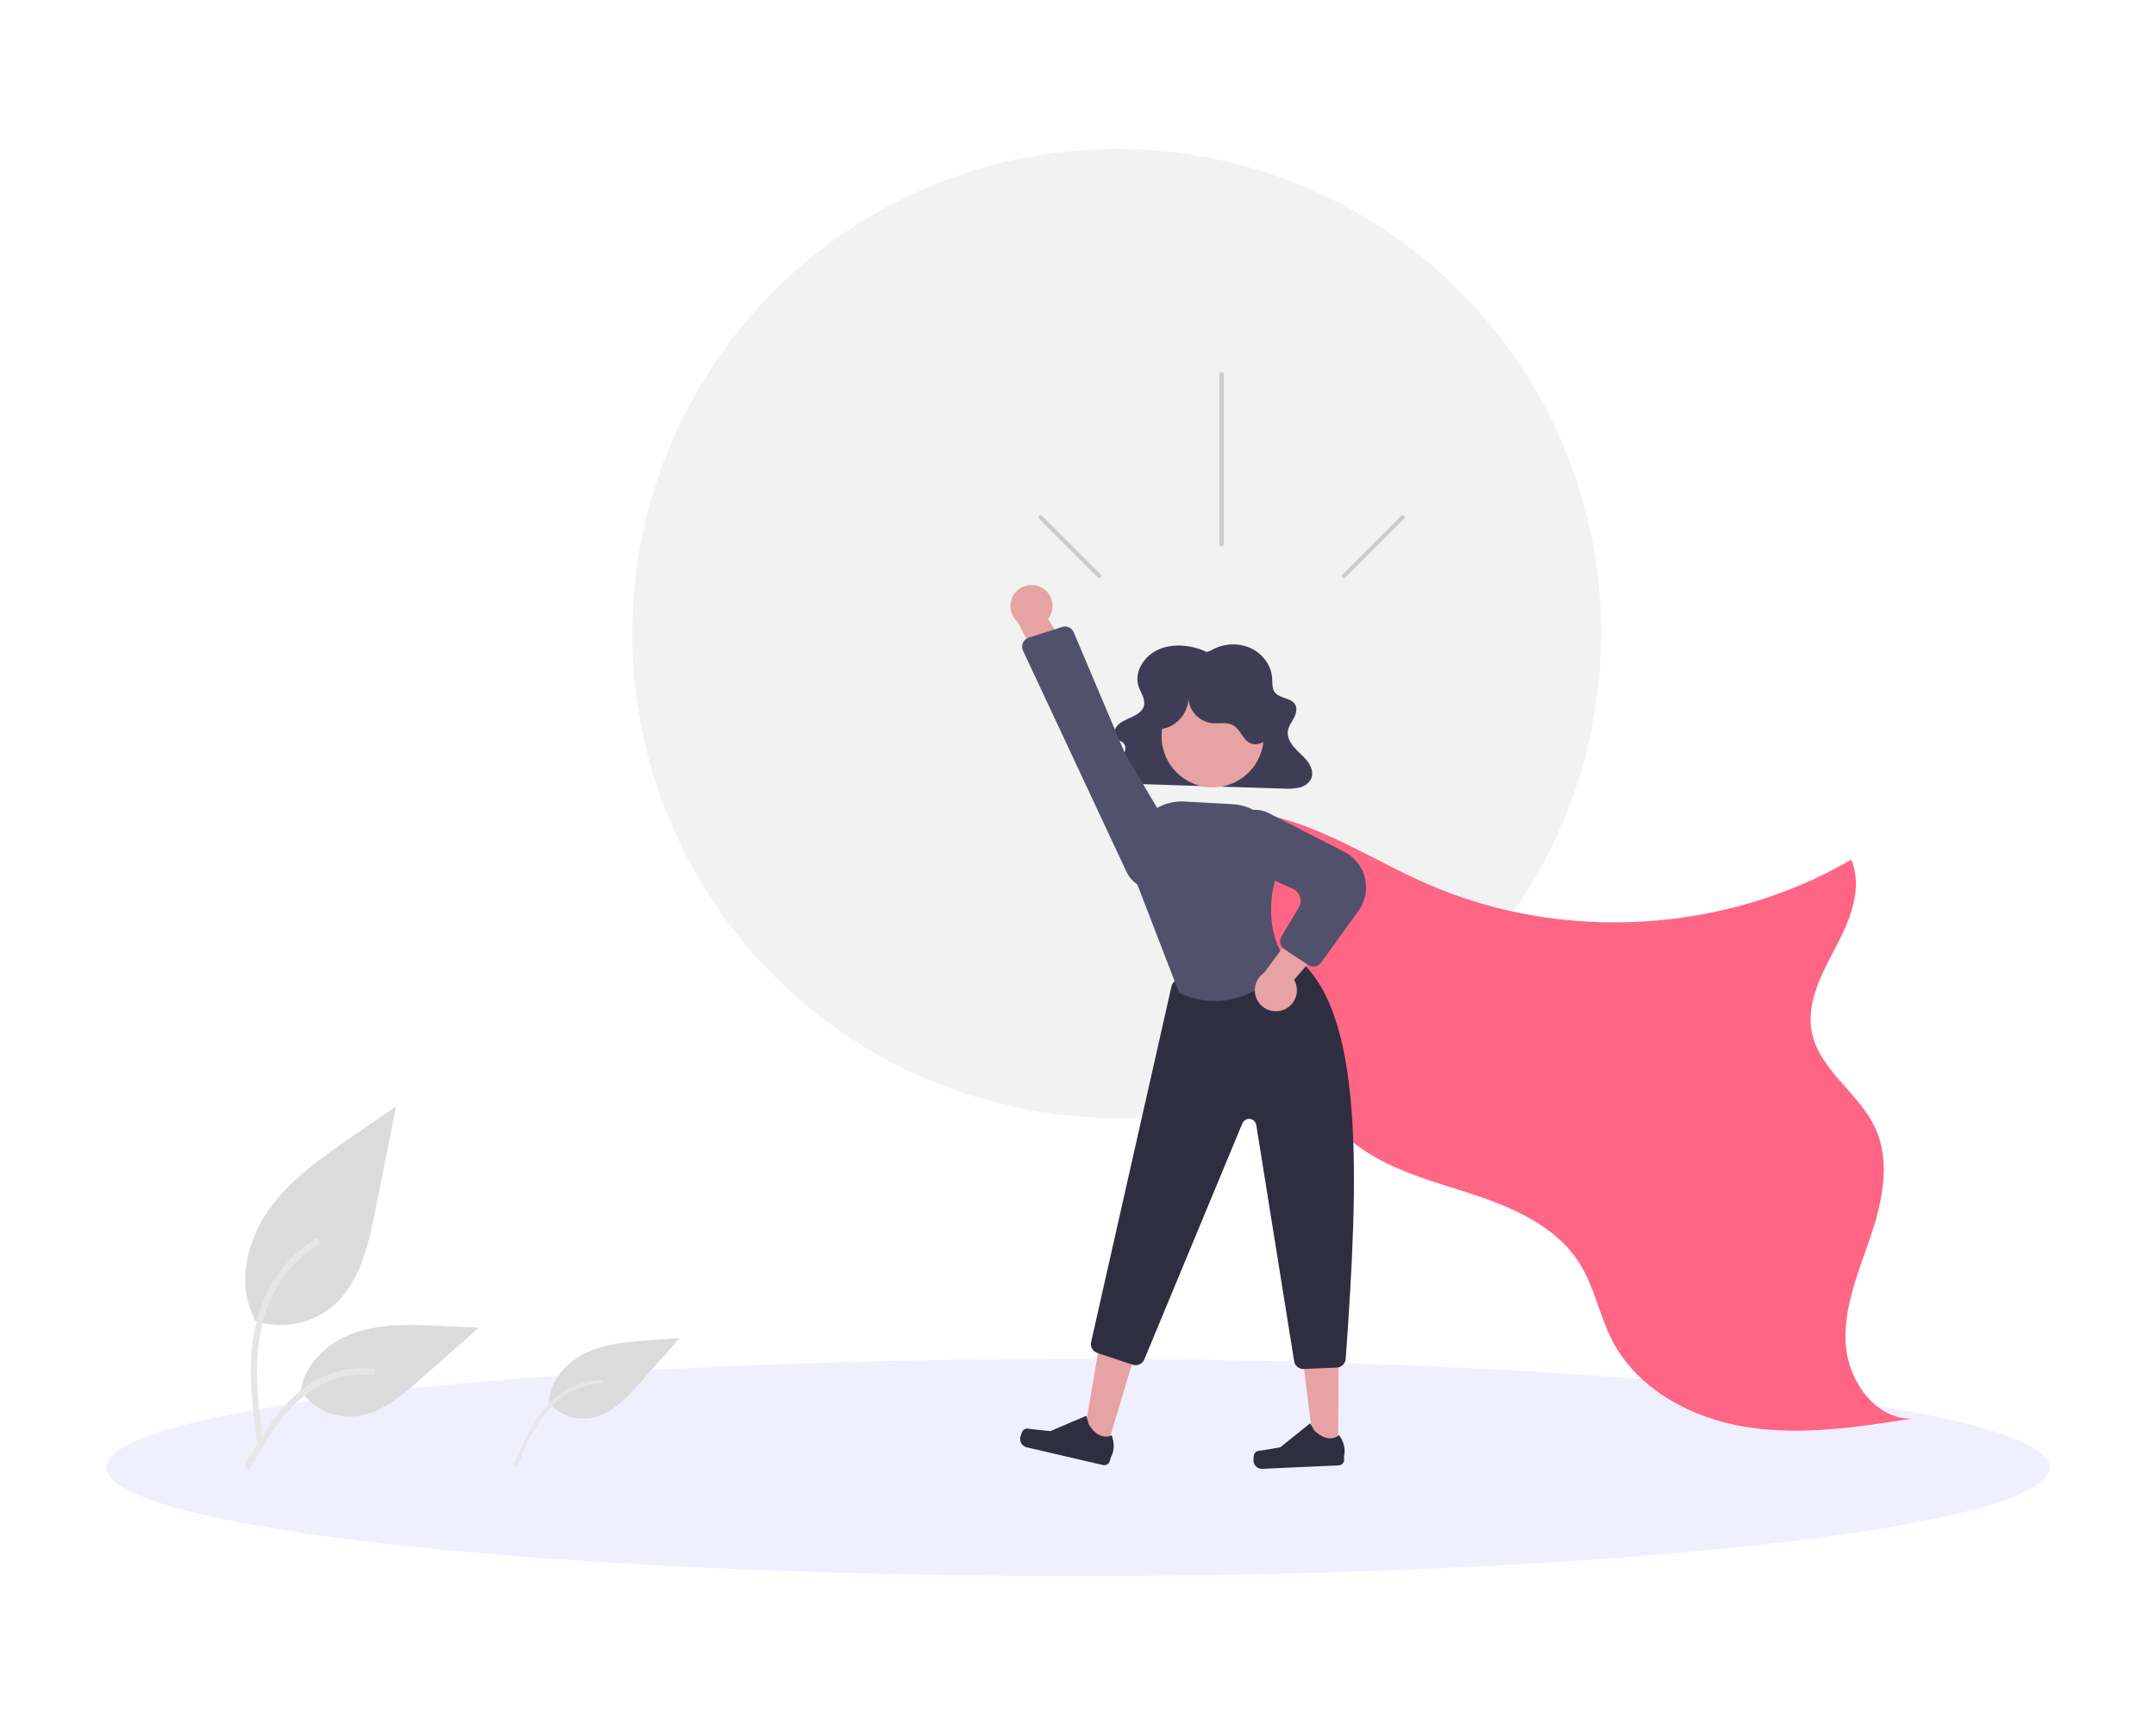
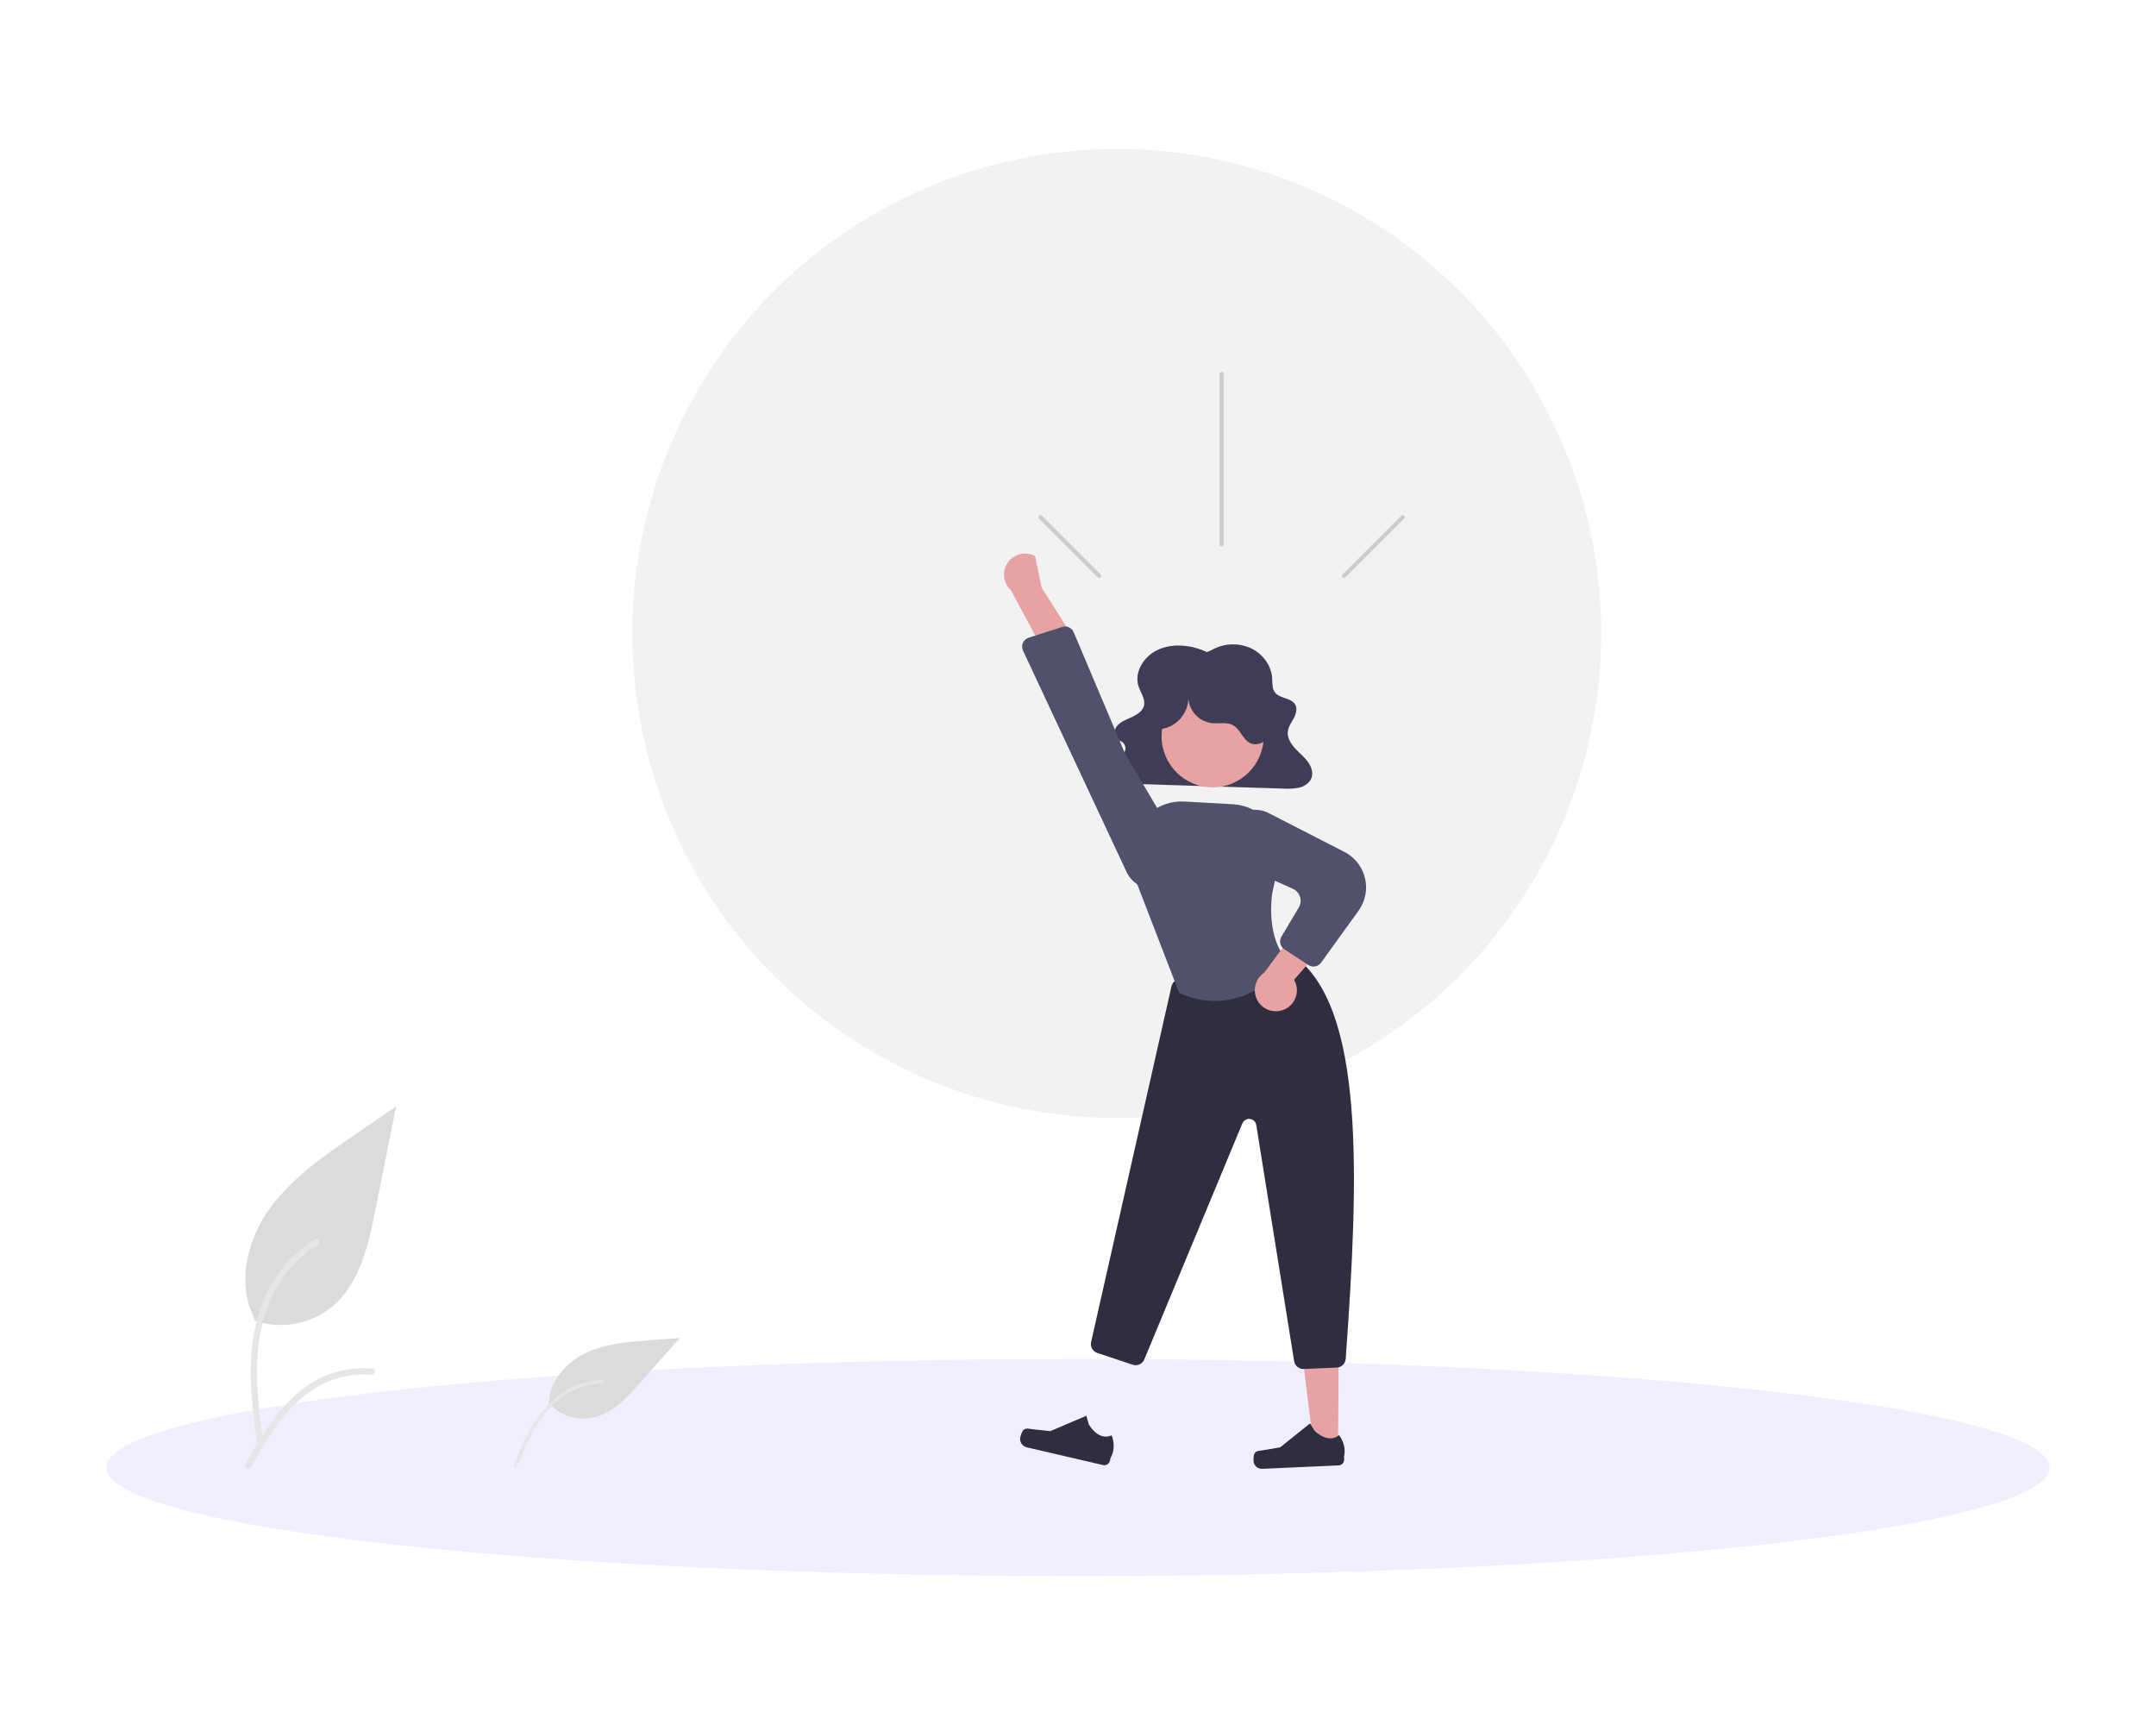
<svg xmlns="http://www.w3.org/2000/svg" data-id="Layer_2" data-name="Layer 2" viewBox="0 0 1200 960">
  <defs>
    <style>
      .cls-1 {
        fill: #3f3d56;
      }

      .cls-1, .cls-2, .cls-3, .cls-4, .cls-5, .cls-6, .cls-7, .cls-8, .cls-9, .cls-10 {
        stroke-width: 0px;
      }

      .cls-2 {
        fill: #e7a2a4;
      }

      .cls-3 {
        fill: #dbdbdb;
      }

      .cls-4 {
        fill: #f2f2f2;
      }

      .cls-5 {
        fill: #2f2e41;
      }

      .cls-6 {
        fill: #6c63ff;
        isolation: isolate;
        opacity: .1;
      }

      .cls-7 {
        fill: #ccc;
      }

      .cls-8 {
        fill: #e6e6e6;
      }

      .cls-9 {
        fill: #ff6584;
      }

      .cls-10 {
        fill: #52516b;
      }
    </style>
  </defs>
  <ellipse class="cls-6" cx="600" cy="816.7" rx="540.79" ry="60.42" />
  <circle class="cls-4" cx="621.56" cy="352.52" r="269.64" />
  <path class="cls-3" d="M141.3,734.82c14.9,5.24,31.44,2.32,43.65-7.69,15.29-12.83,20.08-33.98,23.98-53.55l11.54-57.9-24.15,16.63c-17.37,11.96-35.13,24.3-47.16,41.63-12.03,17.32-17.28,40.97-7.61,59.72" />
  <path class="cls-8" d="M143.37,804.92c-2.44-17.81-4.96-35.84-3.24-53.84,1.52-15.98,6.4-31.6,16.33-44.4,5.27-6.78,11.68-12.59,18.95-17.17,1.89-1.2,3.64,1.81,1.75,3-12.57,7.95-22.3,19.68-27.77,33.51-6.05,15.38-7.02,32.14-5.98,48.48.63,9.88,1.97,19.69,3.31,29.5.22.92-.31,1.85-1.21,2.14-.92.25-1.88-.29-2.14-1.21h0Z" />
  <path class="cls-3" d="M305.15,780.39c5.81,6.87,14.79,10.2,23.68,8.8,11.22-1.9,19.67-10.92,27.23-19.42l22.36-25.14-16.67,1.21c-11.99.87-24.28,1.82-35.19,6.87-10.91,5.05-20.31,15.17-20.96,27.17" />
  <path class="cls-8" d="M285.96,815.46c3.93-9.46,7.89-19.05,13.93-27.41,5.36-7.42,12.25-13.69,20.83-17.12,4.55-1.82,9.37-2.82,14.27-2.98,1.28-.04,1.27,1.94,0,1.98-8.47.28-16.64,3.25-23.31,8.47-7.41,5.82-12.72,13.78-16.91,22.11-2.54,5.04-4.71,10.25-6.87,15.46-.16.52-.69.82-1.21.7-.53-.14-.84-.68-.7-1.21h0Z" />
-   <path class="cls-3" d="M166.92,773.41c6.39,9.71,17.38,15.38,28.99,14.96,14.68-.7,26.91-10.94,37.93-20.67l32.58-28.77-21.56-1.03c-15.51-.74-31.41-1.43-46.18,3.35-14.77,4.78-28.39,16.29-31.09,31.58" />
  <path class="cls-8" d="M136.46,815.16c11.77-20.82,25.41-43.96,49.8-51.36,6.78-2.05,13.89-2.78,20.95-2.16,2.22.19,1.67,3.62-.55,3.43-11.83-.98-23.63,2.14-33.43,8.84-9.43,6.42-16.76,15.34-22.98,24.79-3.8,5.79-7.21,11.83-10.62,17.87-1.09,1.93-4.27.54-3.17-1.41Z" />
-   <path class="cls-9" d="M644.62,459.78c23.4-12.86,52.51-10.28,77.72-1.49s48.05,23.2,72.53,33.85c74.81,32.55,164.96,27.31,235.49-13.71,6.67,15.51-.49,33.26-8.35,48.21-7.86,14.95-16.82,31.15-13.58,47.72,4.14,21.21,26.38,33.93,35.39,53.57,8.55,18.65,3.96,40.54-2.6,59.98-6.56,19.44-15.08,39.02-13.96,59.5,1.11,20.48,16,42.14,36.51,42.16-30.4,4.72-61.4,9.45-91.78,4.61-30.38-4.84-60.6-20.91-74.71-48.25-7.05-13.67-9.77-29.38-17.87-42.45-13.79-22.27-40.26-32.74-65.24-40.63-24.97-7.89-51.7-15.49-69.29-34.91-16.75-18.5-22.06-44.26-30.94-67.58-14.95-39.04-40.92-72.91-74.75-97.48" />
  <path class="cls-1" d="M671.73,362.87c-8.21-3.82-18.3-5.07-26.65-1.52s-14.05,12.65-11.35,20.7c1.23,3.65,4.02,7.24,2.93,10.93-.84,2.84-3.76,4.71-6.62,6.05-2.87,1.33-6,2.45-8.08,4.7-2.07,2.25-2.51,6.12.08,7.86.85.57,1.92.85,2.75,1.45,1.45,1.17,1.99,3.14,1.35,4.89-.69,1.72-1.83,3.22-3.3,4.34-2.94,2.54-6.83,5.44-5.91,9.04.69,1.95,2.28,3.45,4.28,4,2.04.59,4.16.87,6.28.83l86.76,2.73c2.86.22,5.74.05,8.57-.48,2.77-.51,5.21-2.14,6.73-4.52,1.66-3.08.57-6.86-1.48-9.73-2.05-2.87-4.96-5.14-7.35-7.77-2.4-2.64-4.36-5.93-3.94-9.34.34-2.73,2.14-5.09,3.43-7.56s2.04-5.58.37-7.86c-2.36-3.21-8.02-2.92-10.7-5.92-2.02-2.26-1.63-5.51-1.83-8.43-.48-7.01-5.34-13.63-12.24-16.7-7.13-3.06-15.29-2.5-21.93,1.49l-2.11.82Z" />
-   <polygon class="cls-2" points="616.91 802.81 603.32 798.73 612.6 744.37 632.65 750.4 616.91 802.81" />
  <polygon class="cls-2" points="744.75 803.52 730.94 803.27 724.19 748.54 745.13 748.54 744.75 803.52" />
  <path class="cls-5" d="M725.43,761.88c-2.56,0-4.74-1.86-5.14-4.38l-21.07-131.41c-.35-2.21-2.43-3.71-4.64-3.36-1.39.22-2.56,1.15-3.1,2.44l-54.58,131.39c-1.05,2.52-3.87,3.8-6.46,2.94l-19.71-6.57c-2.54-.84-4.03-3.48-3.43-6.09l44.73-197.92c.45-1.94,1.96-3.47,3.9-3.92l59.98-13.92c1.49-.34,3.06-.01,4.29.89,39.5,28.7,36.16,122.46,28.8,224.27-.19,2.64-2.33,4.72-4.97,4.83l-18.38.8c-.08,0-.15,0-.23,0Z" />
  <circle class="cls-2" cx="674.94" cy="409.77" r="28.42" />
  <path class="cls-10" d="M676.16,557.09c-6.82-.04-13.55-1.6-19.7-4.55l-.21-.1-.08-.22-25.49-66.05-.48-11.48c-.64-15.18,11.14-28.01,26.32-28.65.9-.04,1.81-.03,2.71.02l27.07,1.52c14.51.82,25.88,12.79,25.97,27.32.7,1.35-1.09,7.8-4.09,21.83-.37,2.26-3.79,25.75,9.13,38.66l.36.36-.32.4c-.21.26-16.79,20.92-41.18,20.92Z" />
  <path class="cls-2" d="M714.17,562.07c6.04-2.19,9.16-8.86,6.97-14.91-.23-.64-.52-1.27-.87-1.86l27.03-31.3-21.31-2.77-22.4,30.14c-5.37,3.6-6.8,10.87-3.2,16.23,3.01,4.49,8.71,6.33,13.78,4.46h0Z" />
  <path class="cls-10" d="M731.07,537.91c-1.02,0-2.01-.3-2.86-.86l-13.37-8.77c-2.34-1.53-3.05-4.62-1.62-7.02l9.68-16.26c2.05-3.44.92-7.9-2.52-9.95-.24-.14-.49-.27-.74-.39l-27.81-12.47c-7.04-3.2-10.94-10.84-9.39-18.42h0c1.87-8.91,10.6-14.62,19.51-12.75,1.44.3,2.83.79,4.14,1.46l42.18,21.62c10.91,5.59,15.22,18.96,9.63,29.87-.51,1-1.1,1.96-1.75,2.87l-20.85,28.9c-.98,1.36-2.55,2.16-4.22,2.16Z" />
  <path class="cls-1" d="M645.86,405.73c8.98-.72,16.43-9.69,15.5-18.64-.22,7.64,5.33,14.23,12.89,15.33,4.12.45,8.63-.79,12.22,1.29,3.97,2.3,5.24,7.89,9.37,9.87,4,1.92,9.07-.7,11.04-4.67,1.97-3.97,1.49-8.74.18-12.97-5.97-19.33-26.48-30.16-45.81-24.19-5.73,1.77-10.94,4.92-15.17,9.17-3.77,3.8-6.77,8.63-7.26,13.97-.49,5.33,1.99,11.12,6.77,13.51l.25-2.66Z" />
-   <path class="cls-2" d="M579.73,327c5.66,3.05,7.77,10.11,4.72,15.77-.33.6-.7,1.18-1.13,1.71l22.17,34.91-21.49-.37-17.76-33.09c-4.78-4.34-5.14-11.74-.8-16.53,3.63-4,9.54-4.99,14.28-2.4h0Z" />
+   <path class="cls-2" d="M579.73,327l22.17,34.91-21.49-.37-17.76-33.09c-4.78-4.34-5.14-11.74-.8-16.53,3.63-4,9.54-4.99,14.28-2.4h0Z" />
  <path class="cls-10" d="M597.6,351.85l28.55,67.47,29.94,50.76c4.61,7.81,2.01,17.88-5.8,22.48-1.13.67-2.34,1.2-3.59,1.57h0c-7.8,2.32-16.13-1.4-19.62-8.76l-57.7-123.29c-1.22-2.6-.1-5.7,2.51-6.92.2-.09.4-.17.61-.24l18.71-6.01c.35-.11.72-.19,1.09-.23,2.27-.23,4.42,1.05,5.3,3.16Z" />
  <path class="cls-7" d="M681.1,208.11v94.89c0,.64-.52,1.16-1.16,1.16s-1.16-.52-1.16-1.16v-94.89c0-.64.52-1.16,1.16-1.16s1.16.52,1.16,1.16Z" />
  <path class="cls-7" d="M781.58,288.61l-32.73,32.73c-.45.45-1.19.45-1.64,0-.45-.45-.45-1.18,0-1.63l32.73-32.73c.45-.45,1.18-.46,1.64,0,.45.45.46,1.18,0,1.64h0Z" />
  <path class="cls-7" d="M578.31,288.61l32.73,32.73c.45.45,1.18.45,1.64,0,.45-.45.45-1.18,0-1.64l-32.73-32.73c-.45-.45-1.18-.46-1.64,0-.45.45-.46,1.18,0,1.64h0s0,0,0,0Z" />
  <path class="cls-5" d="M698.15,809.07h0c-.4.74-.52,3.08-.48,3.91h0c.12,2.58,2.3,4.57,4.87,4.45l42.55-1.91c1.76-.08,3.12-1.57,3.04-3.32l-.08-1.77s1.87-5.42-2.76-11.79c0,0-5.16,5.38-13.57-2.31l-2.57-4.19-16.62,13.34-9.47,1.6c-2.07.35-3.93.14-4.92,1.99h0s0,0,0,0Z" />
  <path class="cls-5" d="M569.45,796.02h0c-.59.62-1.36,2.89-1.55,3.72h0c-.6,2.57,1,5.13,3.57,5.73l42.42,9.86c1.75.41,3.5-.68,3.91-2.43l.41-1.77s3.33-4.82.53-12.37c0,0-6.56,3.87-12.72-6.01l-1.37-4.84-20.04,8.54-9.76-1.04c-2.14-.23-3.91-.95-5.4.6h0s0,0,0,0Z" />
</svg>